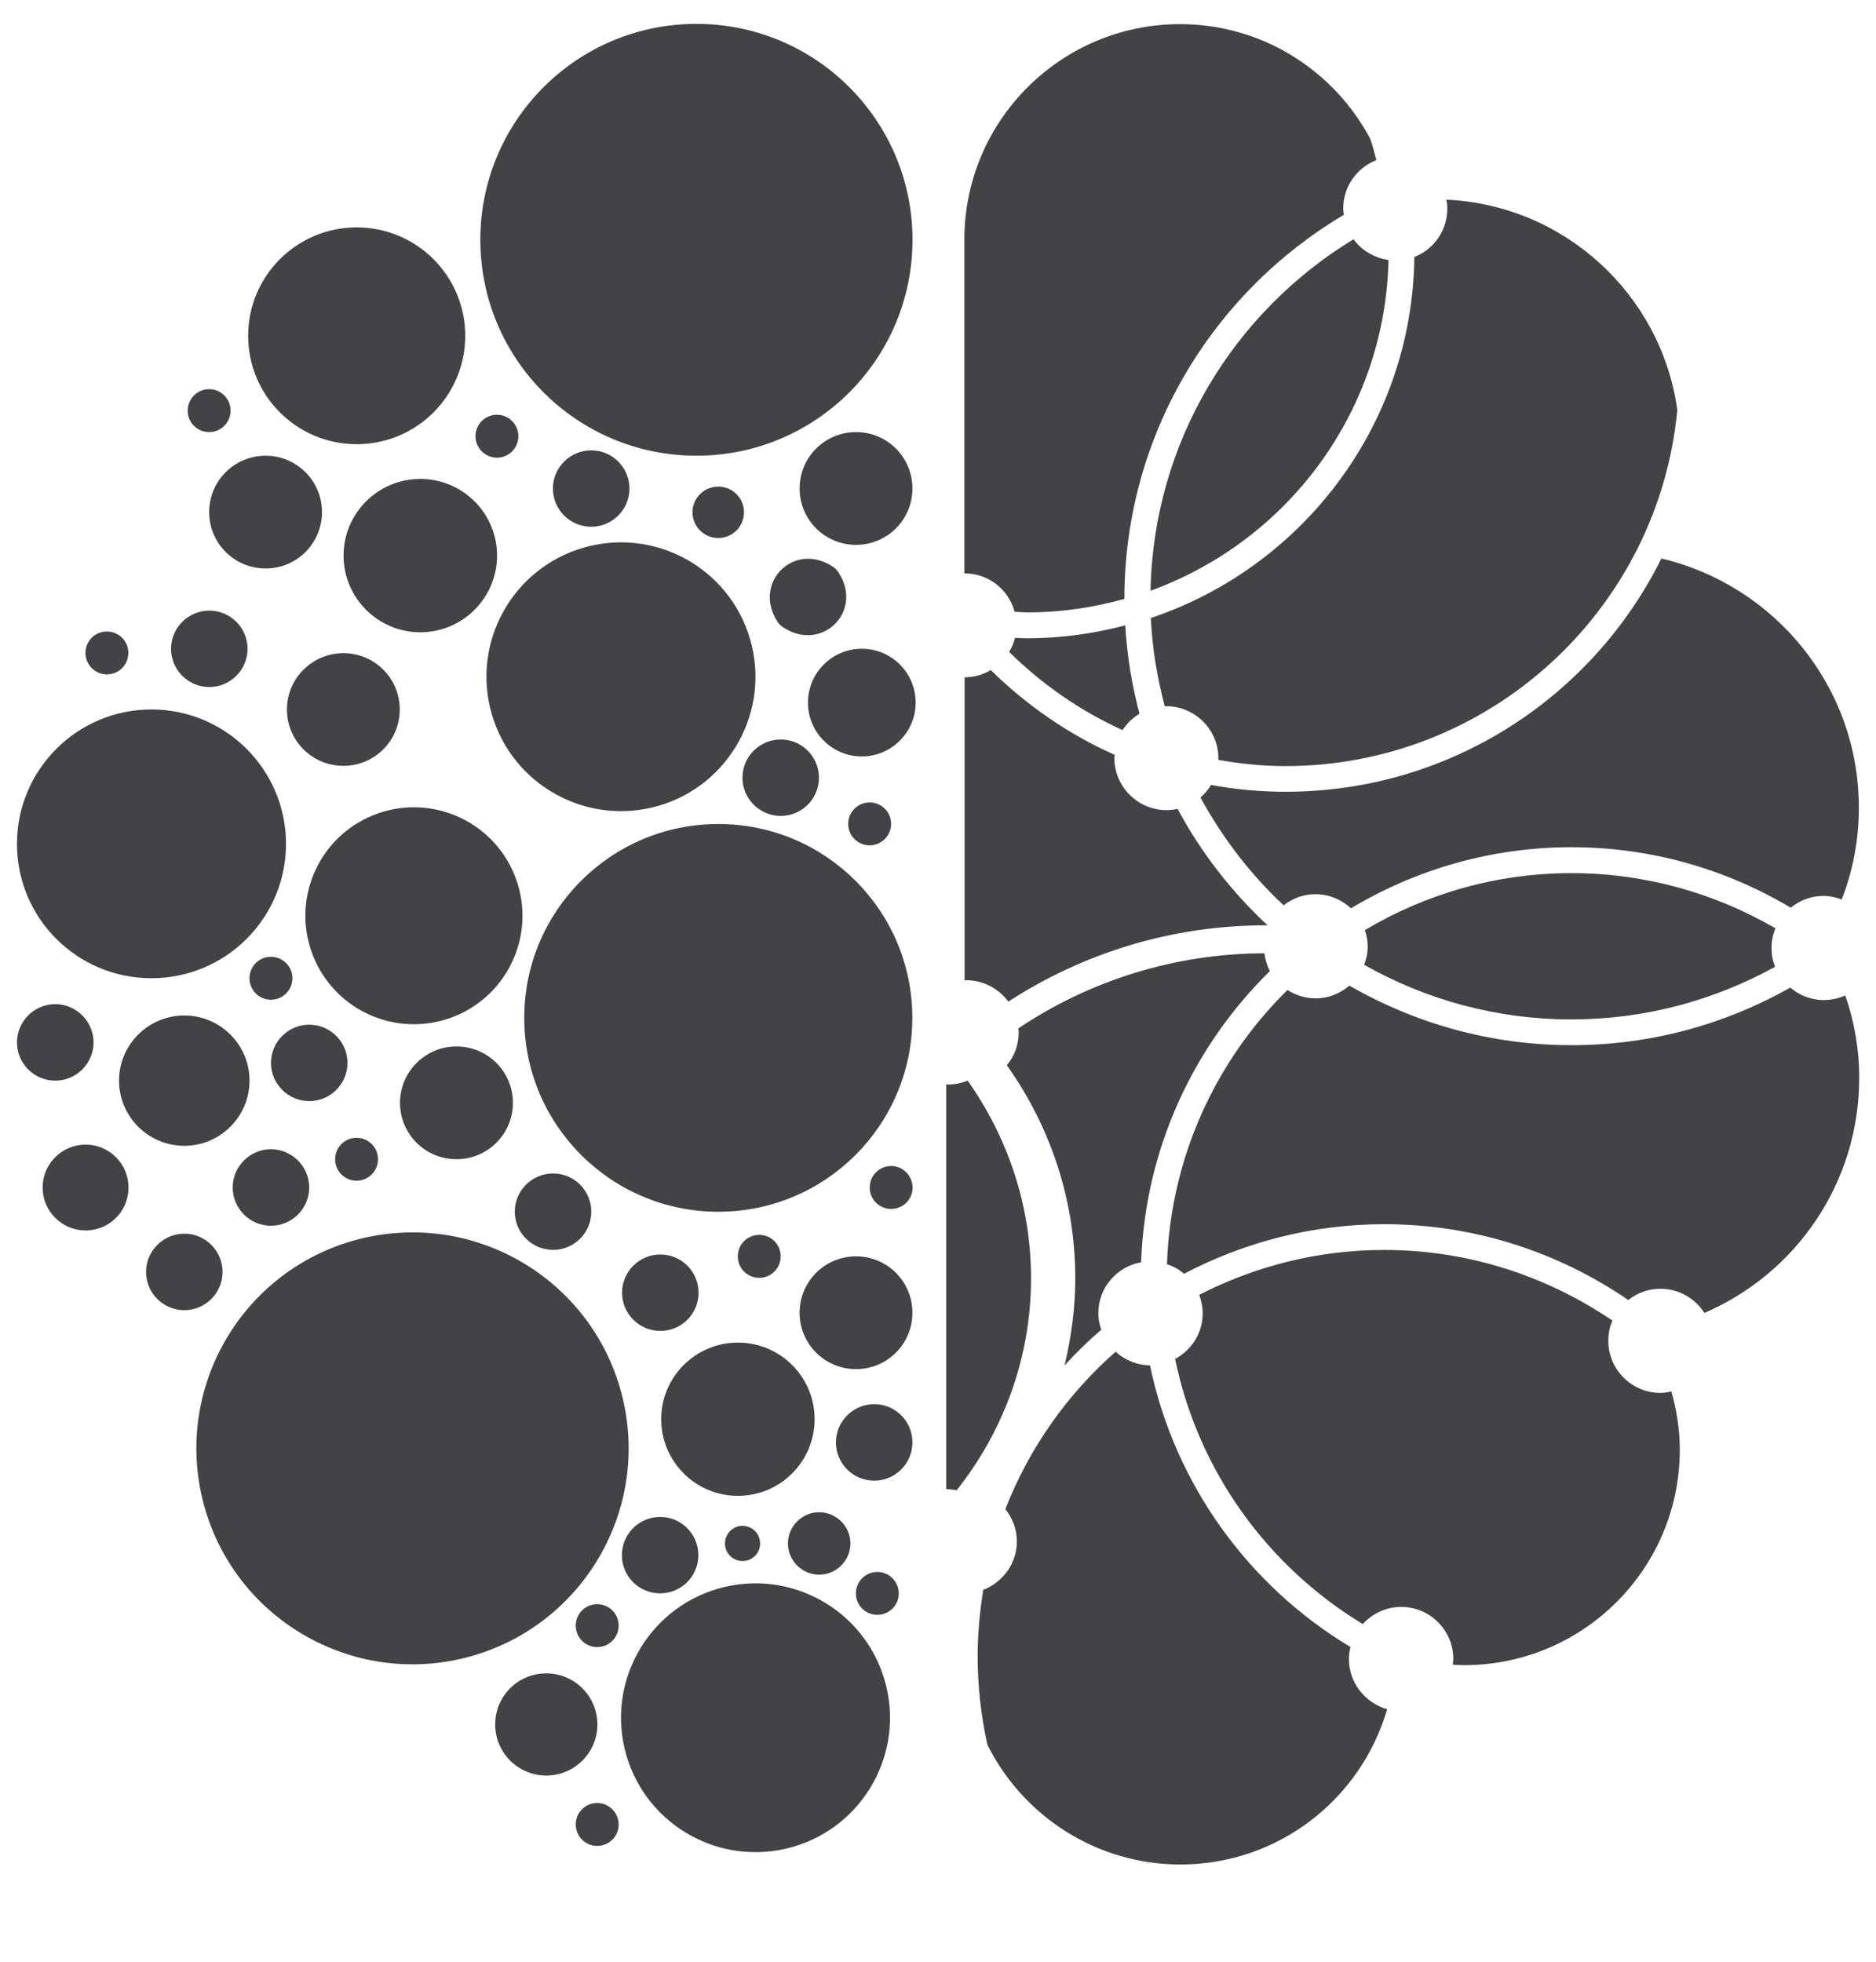
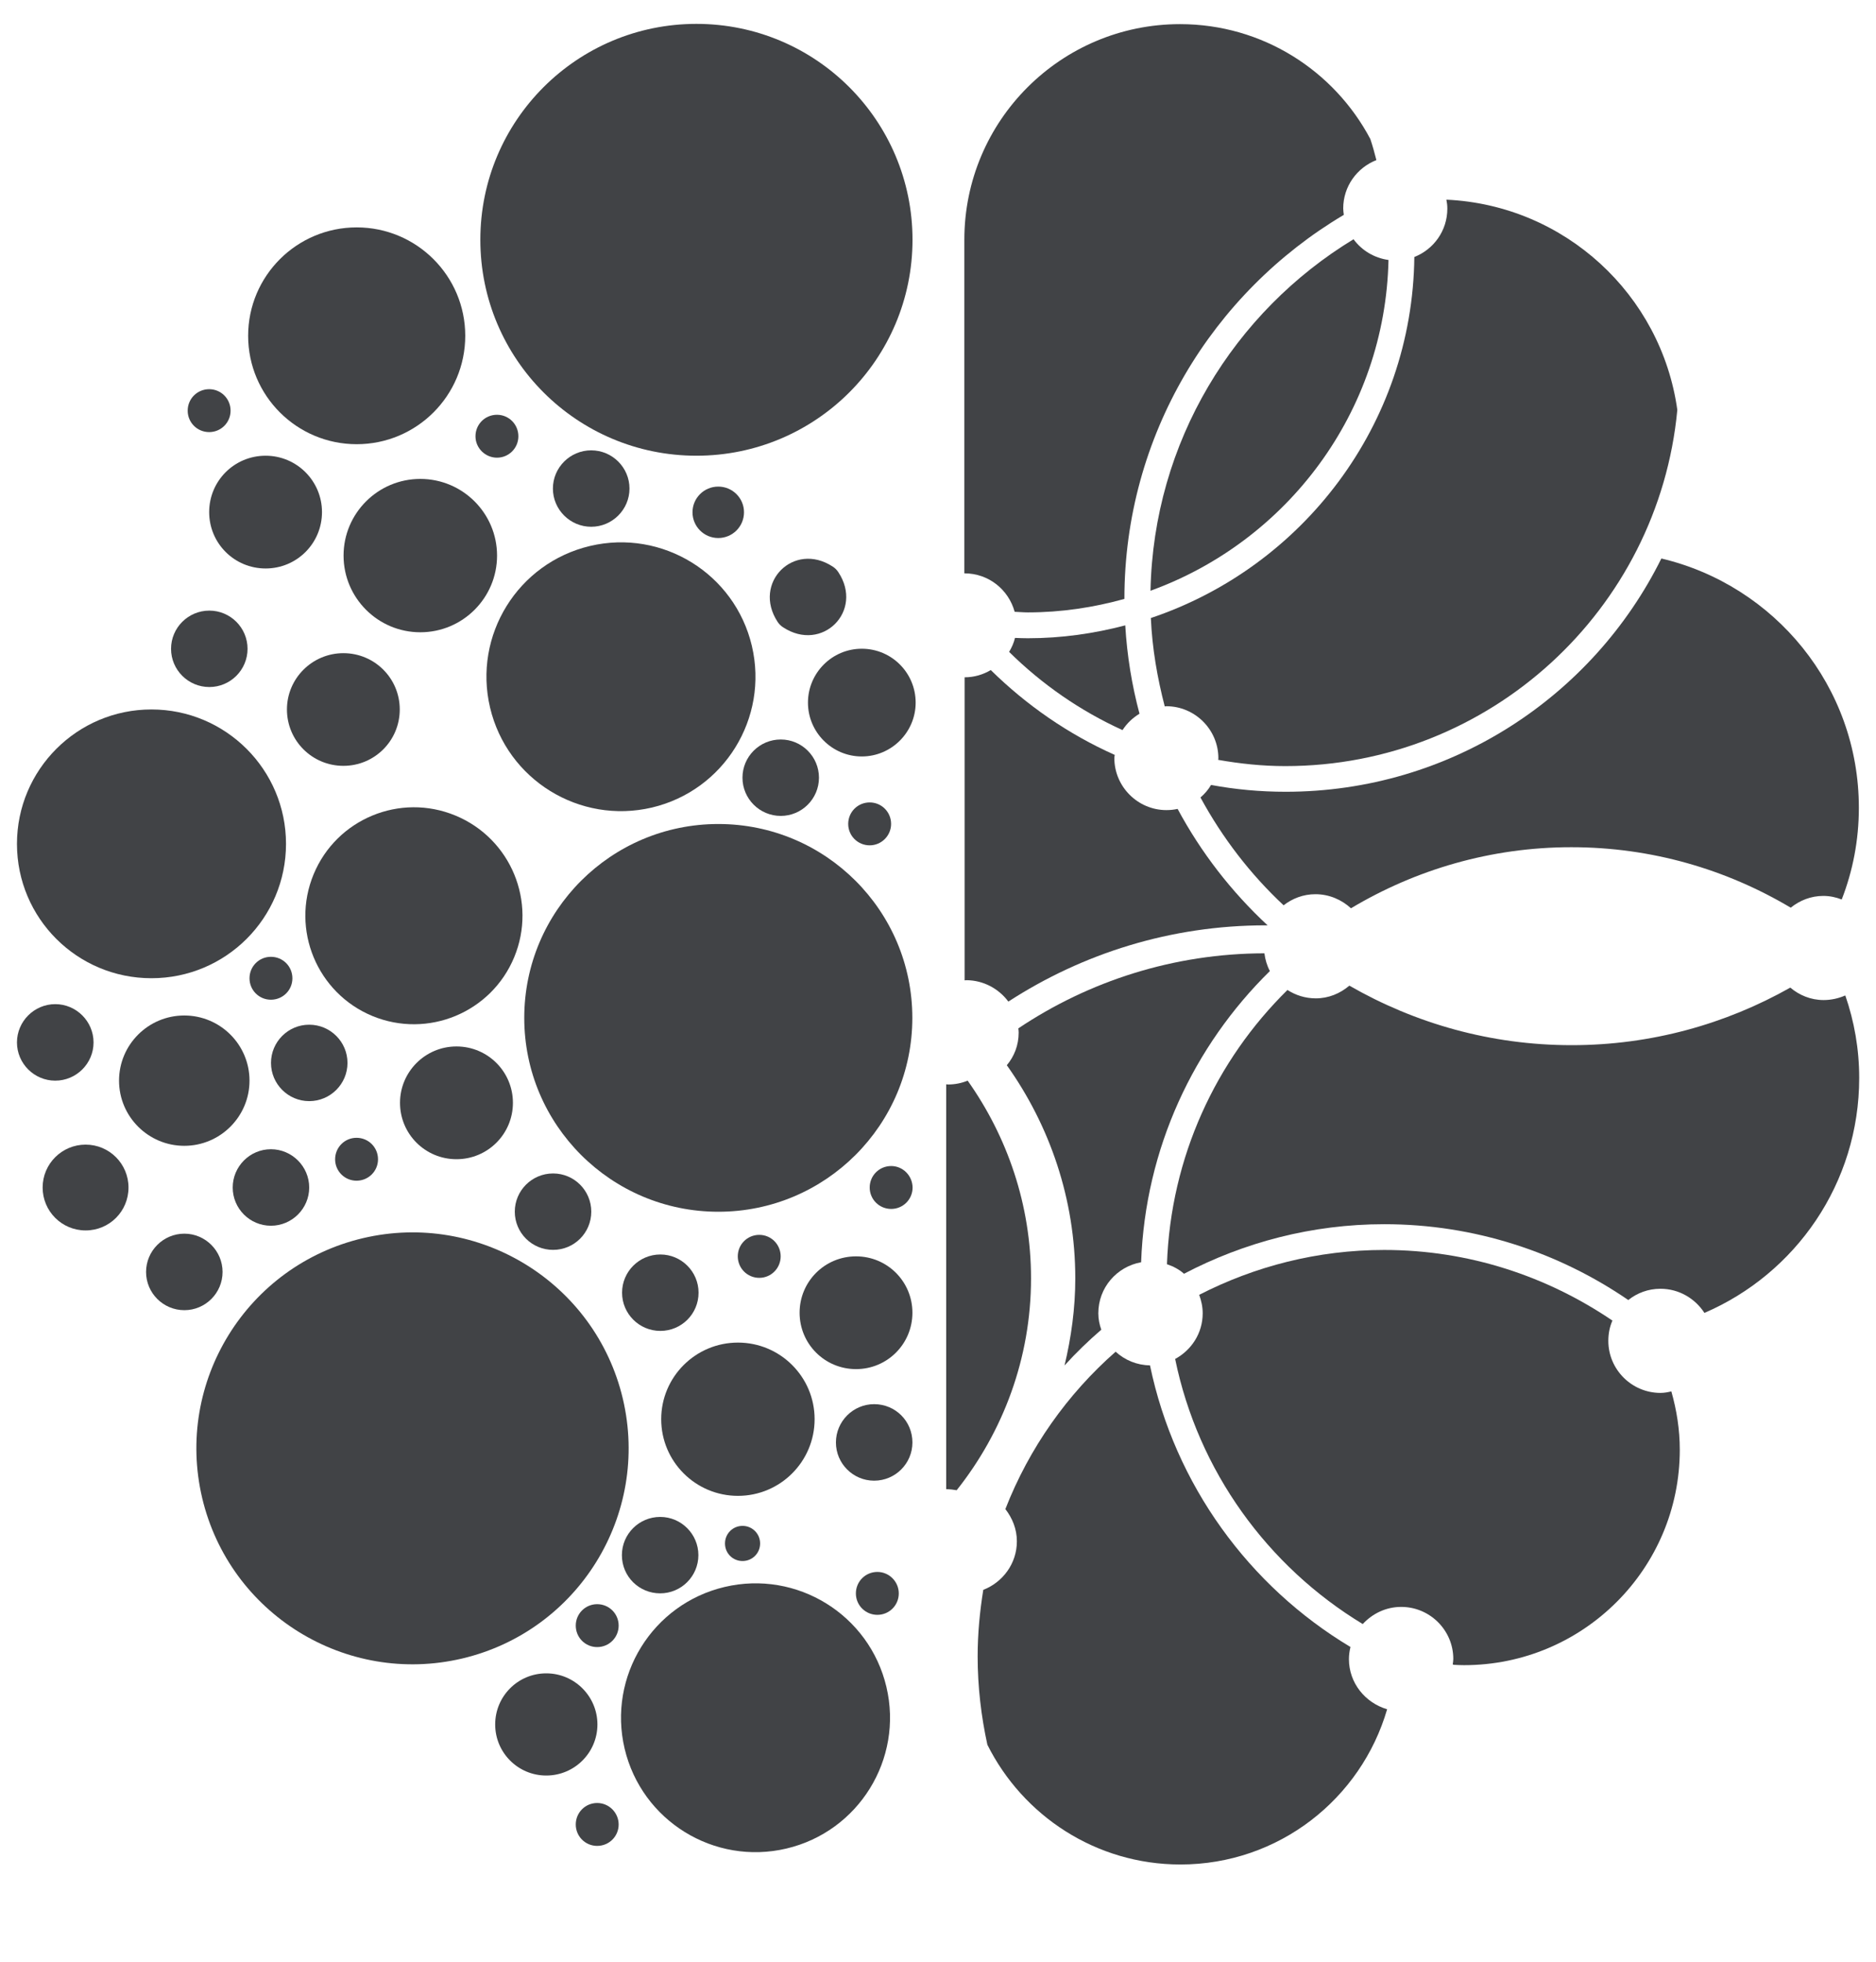
<svg xmlns="http://www.w3.org/2000/svg" width="22" height="23" viewBox="0 0 22 23" fill="none">
  <path d="M13.382 14.799C13.43 13.463 14 12.261 14.892 11.385C14.858 11.321 14.837 11.25 14.828 11.177C13.762 11.179 12.768 11.504 11.942 12.057C11.944 12.073 11.946 12.089 11.946 12.107C11.946 12.254 11.894 12.386 11.807 12.489C12.31 13.196 12.61 14.058 12.61 14.989C12.61 15.341 12.562 15.682 12.484 16.009C12.619 15.86 12.764 15.72 12.915 15.59C12.894 15.531 12.88 15.467 12.88 15.398C12.88 15.098 13.095 14.851 13.382 14.799Z" fill="#414346" />
  <path d="M11.825 11.743C12.695 11.179 13.73 10.849 14.842 10.849C14.849 10.849 14.858 10.849 14.865 10.849C14.442 10.456 14.085 9.996 13.81 9.484C13.769 9.493 13.725 9.498 13.679 9.498C13.343 9.498 13.068 9.223 13.068 8.887C13.068 8.876 13.07 8.864 13.073 8.851C12.528 8.608 12.038 8.268 11.619 7.856C11.53 7.909 11.425 7.941 11.312 7.941V11.494C11.319 11.494 11.326 11.492 11.335 11.492C11.534 11.494 11.713 11.592 11.825 11.743Z" fill="#414346" />
  <path d="M11.903 7.479C11.889 7.538 11.864 7.593 11.834 7.643C12.219 8.023 12.667 8.334 13.164 8.56C13.214 8.482 13.283 8.416 13.363 8.368C13.274 8.034 13.217 7.689 13.196 7.332C12.83 7.428 12.45 7.483 12.054 7.483C12.003 7.483 11.953 7.481 11.903 7.479Z" fill="#414346" />
  <path d="M15.819 19.452C15.819 19.402 15.826 19.356 15.837 19.31C14.647 18.597 13.777 17.407 13.486 16.008C13.331 16.006 13.191 15.946 13.083 15.848C12.516 16.346 12.069 16.978 11.79 17.693C11.872 17.799 11.925 17.927 11.925 18.071C11.925 18.331 11.76 18.551 11.531 18.64C11.49 18.894 11.465 19.155 11.465 19.42C11.465 19.774 11.506 20.122 11.579 20.456C11.994 21.286 12.85 21.86 13.843 21.86C14.995 21.86 15.961 21.091 16.267 20.04C16.009 19.964 15.819 19.731 15.819 19.452Z" fill="#414346" />
-   <path d="M18.429 10.237C17.543 10.237 16.717 10.482 16.005 10.905C16.026 10.964 16.039 11.028 16.039 11.095C16.039 11.173 16.023 11.243 15.998 11.312C16.717 11.719 17.546 11.952 18.429 11.952C19.294 11.952 20.107 11.726 20.817 11.335C20.789 11.266 20.775 11.193 20.775 11.115C20.775 11.033 20.791 10.958 20.821 10.884C20.116 10.475 19.299 10.237 18.429 10.237Z" fill="#414346" />
  <path d="M15.076 9.283C14.779 9.283 14.486 9.256 14.202 9.203C14.17 9.258 14.129 9.306 14.078 9.35C14.335 9.823 14.664 10.251 15.053 10.614C15.156 10.534 15.284 10.484 15.426 10.484C15.587 10.484 15.733 10.548 15.843 10.649C16.601 10.196 17.484 9.933 18.427 9.933C19.368 9.933 20.245 10.193 21 10.642C21.106 10.557 21.236 10.504 21.383 10.504C21.458 10.504 21.532 10.52 21.598 10.546C21.728 10.212 21.799 9.85 21.799 9.471C21.799 8.048 20.81 6.862 19.483 6.548C18.679 8.17 17.006 9.283 15.076 9.283Z" fill="#414346" />
  <path d="M19.472 16.331C19.136 16.331 18.861 16.057 18.861 15.721C18.861 15.636 18.877 15.556 18.909 15.483C18.144 14.964 17.226 14.655 16.233 14.655C15.45 14.655 14.715 14.847 14.063 15.181C14.088 15.25 14.104 15.32 14.104 15.398C14.104 15.632 13.971 15.83 13.781 15.933C14.051 17.248 14.866 18.366 15.981 19.041C16.093 18.92 16.251 18.84 16.432 18.84C16.769 18.84 17.043 19.114 17.043 19.45C17.043 19.473 17.039 19.494 17.036 19.514C17.041 19.517 17.046 19.517 17.05 19.519C17.089 19.521 17.128 19.523 17.169 19.523C18.566 19.523 19.699 18.392 19.699 16.997C19.699 16.759 19.662 16.532 19.6 16.313C19.557 16.324 19.515 16.331 19.472 16.331Z" fill="#414346" />
  <path d="M21.386 11.725C21.235 11.725 21.1 11.668 20.995 11.579C20.237 12.007 19.363 12.254 18.431 12.254C17.481 12.254 16.593 11.998 15.824 11.556C15.716 11.648 15.581 11.705 15.43 11.705C15.306 11.705 15.194 11.668 15.098 11.607C14.26 12.432 13.729 13.564 13.685 14.822C13.759 14.847 13.828 14.883 13.885 14.934C14.588 14.566 15.386 14.353 16.233 14.353C17.296 14.353 18.28 14.684 19.095 15.242C19.198 15.16 19.328 15.11 19.472 15.11C19.69 15.11 19.878 15.224 19.988 15.393C21.056 14.934 21.803 13.875 21.803 12.638C21.803 12.299 21.745 11.975 21.64 11.671C21.562 11.705 21.475 11.725 21.386 11.725Z" fill="#414346" />
  <path d="M11.348 12.67C11.277 12.699 11.199 12.715 11.119 12.715C11.112 12.715 11.105 12.713 11.096 12.713V17.46C11.137 17.46 11.18 17.465 11.219 17.472C11.762 16.788 12.091 15.926 12.091 14.988C12.091 14.124 11.812 13.326 11.348 12.67Z" fill="#414346" />
  <path d="M11.899 7.173C11.952 7.175 12.002 7.18 12.055 7.18C12.446 7.18 12.826 7.122 13.186 7.022V7.02C13.186 5.105 14.22 3.432 15.759 2.519C15.756 2.494 15.752 2.469 15.752 2.444C15.752 2.185 15.914 1.966 16.141 1.877C16.12 1.794 16.097 1.71 16.07 1.63C15.646 0.829 14.806 0.283 13.838 0.283C12.442 0.283 11.309 1.415 11.309 2.81V6.722C11.595 6.722 11.828 6.914 11.899 7.173Z" fill="#414346" />
  <path d="M15.873 2.805C14.472 3.656 13.527 5.179 13.492 6.926C15.092 6.347 16.244 4.834 16.283 3.048C16.116 3.025 15.969 2.936 15.873 2.805Z" fill="#414346" />
  <path d="M13.496 7.246C13.512 7.603 13.572 7.948 13.659 8.282C13.665 8.282 13.672 8.28 13.677 8.28C14.013 8.28 14.288 8.554 14.288 8.89C14.288 8.897 14.286 8.902 14.286 8.909C14.542 8.954 14.803 8.982 15.073 8.982C17.472 8.982 19.45 7.146 19.67 4.806C19.482 3.455 18.351 2.405 16.962 2.341C16.969 2.375 16.973 2.41 16.973 2.446C16.973 2.705 16.813 2.924 16.586 3.013C16.564 4.98 15.275 6.649 13.496 7.246Z" fill="#414346" />
  <path d="M8.167 5.343C9.566 5.343 10.701 4.211 10.701 2.811C10.701 1.414 9.568 0.28 8.167 0.28C6.768 0.28 5.633 1.412 5.633 2.811C5.633 4.211 6.768 5.343 8.167 5.343Z" fill="#414346" />
  <path d="M6.148 11.934C6.148 13.189 7.167 14.207 8.424 14.207C9.681 14.207 10.699 13.189 10.699 11.934C10.699 10.678 9.681 9.661 8.424 9.661C7.167 9.661 6.148 10.678 6.148 11.934Z" fill="#414346" />
  <path d="M5.42 19.445C6.782 19.123 7.625 17.76 7.304 16.399C6.982 15.039 5.617 14.196 4.255 14.517C2.893 14.839 2.05 16.202 2.371 17.563C2.693 18.923 4.058 19.766 5.42 19.445Z" fill="#414346" />
  <path d="M7.645 9.468C8.492 9.268 9.017 8.419 8.817 7.572C8.617 6.725 7.767 6.201 6.92 6.401C6.072 6.601 5.547 7.449 5.747 8.296C5.947 9.143 6.797 9.667 7.645 9.468Z" fill="#414346" />
  <path d="M1.776 11.469C2.649 11.469 3.354 10.763 3.354 9.894C3.354 9.023 2.646 8.318 1.776 8.318C0.904 8.318 0.199 9.025 0.199 9.894C0.199 10.765 0.904 11.469 1.776 11.469Z" fill="#414346" />
  <path d="M9.223 21.673C10.07 21.473 10.595 20.624 10.395 19.778C10.195 18.931 9.346 18.406 8.498 18.606C7.65 18.806 7.125 19.655 7.325 20.502C7.526 21.349 8.375 21.873 9.223 21.673Z" fill="#414346" />
  <path d="M4.183 5.208C4.886 5.208 5.456 4.639 5.456 3.937C5.456 3.235 4.886 2.666 4.183 2.666C3.48 2.666 2.91 3.235 2.91 3.937C2.91 4.639 3.48 5.208 4.183 5.208Z" fill="#414346" />
  <path d="M6.03 11.223C6.299 10.575 5.991 9.831 5.341 9.562C4.692 9.293 3.947 9.601 3.678 10.25C3.409 10.899 3.718 11.643 4.367 11.912C5.017 12.18 5.761 11.872 6.03 11.223Z" fill="#414346" />
-   <path d="M10.7 5.727C10.7 5.361 10.405 5.066 10.039 5.066C9.672 5.066 9.377 5.361 9.377 5.727C9.377 6.093 9.672 6.388 10.039 6.388C10.405 6.388 10.7 6.093 10.7 5.727Z" fill="#414346" />
  <path d="M7.006 20.218C7.006 19.889 6.738 19.619 6.406 19.619C6.074 19.619 5.807 19.887 5.807 20.218C5.807 20.548 6.074 20.817 6.406 20.817C6.738 20.817 7.006 20.548 7.006 20.218Z" fill="#414346" />
  <path d="M3.365 8.318C3.365 8.684 3.661 8.979 4.027 8.979C4.393 8.979 4.688 8.684 4.688 8.318C4.688 7.953 4.393 7.658 4.027 7.658C3.663 7.658 3.365 7.953 3.365 8.318Z" fill="#414346" />
  <path d="M1.004 13.42C0.727 13.42 0.5 13.644 0.5 13.923C0.5 14.2 0.724 14.426 1.004 14.426C1.283 14.426 1.507 14.202 1.507 13.923C1.507 13.646 1.283 13.42 1.004 13.42Z" fill="#414346" />
  <path d="M2.161 13.434C2.583 13.434 2.926 13.091 2.926 12.67C2.926 12.248 2.583 11.906 2.161 11.906C1.739 11.906 1.396 12.248 1.396 12.67C1.396 13.091 1.739 13.434 2.161 13.434Z" fill="#414346" />
  <path d="M3.115 5.343C2.748 5.343 2.453 5.638 2.453 6.004C2.453 6.37 2.748 6.665 3.115 6.665C3.481 6.665 3.776 6.37 3.776 6.004C3.776 5.64 3.481 5.343 3.115 5.343Z" fill="#414346" />
  <path d="M10.7 15.391C10.7 15.025 10.405 14.73 10.039 14.73C9.672 14.73 9.377 15.025 9.377 15.391C9.377 15.757 9.672 16.052 10.039 16.052C10.405 16.052 10.7 15.757 10.7 15.391Z" fill="#414346" />
  <path d="M4.691 12.93C4.691 13.296 4.987 13.591 5.353 13.591C5.719 13.591 6.015 13.296 6.015 12.93C6.015 12.564 5.719 12.269 5.353 12.269C4.987 12.269 4.691 12.566 4.691 12.93Z" fill="#414346" />
  <path d="M7.382 5.728C7.382 5.481 7.18 5.28 6.933 5.28C6.686 5.28 6.484 5.481 6.484 5.728C6.484 5.975 6.686 6.176 6.933 6.176C7.18 6.176 7.382 5.975 7.382 5.728Z" fill="#414346" />
  <path d="M2.455 8.055C2.702 8.055 2.903 7.854 2.903 7.607C2.903 7.36 2.702 7.159 2.455 7.159C2.207 7.159 2.006 7.36 2.006 7.607C2.006 7.854 2.207 8.055 2.455 8.055Z" fill="#414346" />
  <path d="M9.156 8.67C8.908 8.67 8.707 8.871 8.707 9.118C8.707 9.365 8.908 9.566 9.156 9.566C9.403 9.566 9.604 9.365 9.604 9.118C9.604 8.871 9.403 8.67 9.156 8.67Z" fill="#414346" />
  <path d="M4.075 12.462C4.075 12.215 3.874 12.014 3.626 12.014C3.379 12.014 3.178 12.215 3.178 12.462C3.178 12.709 3.379 12.91 3.626 12.91C3.874 12.91 4.075 12.709 4.075 12.462Z" fill="#414346" />
  <path d="M9.831 6.708C9.815 6.683 9.792 6.66 9.767 6.644C9.309 6.342 8.82 6.834 9.119 7.291C9.135 7.316 9.158 7.339 9.184 7.355C9.641 7.655 10.133 7.165 9.831 6.708Z" fill="#414346" />
  <path d="M2.61 14.913C2.61 14.666 2.409 14.464 2.162 14.464C1.914 14.464 1.713 14.666 1.713 14.913C1.713 15.16 1.914 15.361 2.162 15.361C2.409 15.361 2.61 15.16 2.61 14.913Z" fill="#414346" />
  <path d="M10.251 16.463C10.004 16.463 9.803 16.665 9.803 16.912C9.803 17.159 10.004 17.36 10.251 17.36C10.499 17.36 10.7 17.159 10.7 16.912C10.7 16.662 10.501 16.463 10.251 16.463Z" fill="#414346" />
-   <path d="M9.606 18.462C9.808 18.462 9.973 18.297 9.973 18.096C9.973 17.895 9.808 17.73 9.606 17.73C9.405 17.73 9.24 17.895 9.24 18.096C9.24 18.297 9.405 18.462 9.606 18.462Z" fill="#414346" />
  <path d="M2.729 13.923C2.729 14.17 2.93 14.371 3.177 14.371C3.424 14.371 3.626 14.17 3.626 13.923C3.626 13.676 3.424 13.474 3.177 13.474C2.93 13.474 2.729 13.676 2.729 13.923Z" fill="#414346" />
  <path d="M6.486 14.654C6.734 14.654 6.934 14.454 6.934 14.206C6.934 13.959 6.734 13.758 6.486 13.758C6.238 13.758 6.037 13.959 6.037 14.206C6.037 14.454 6.238 14.654 6.486 14.654Z" fill="#414346" />
  <path d="M1.097 12.222C1.097 11.975 0.895 11.773 0.648 11.773C0.401 11.773 0.199 11.975 0.199 12.222C0.199 12.469 0.401 12.67 0.648 12.67C0.895 12.67 1.097 12.469 1.097 12.222Z" fill="#414346" />
  <path d="M10.106 7.606C9.758 7.606 9.475 7.89 9.475 8.238C9.475 8.585 9.758 8.869 10.106 8.869C10.454 8.869 10.738 8.585 10.738 8.238C10.738 7.89 10.457 7.606 10.106 7.606Z" fill="#414346" />
  <path d="M8.725 6.006C8.725 5.84 8.59 5.705 8.423 5.705C8.256 5.705 8.121 5.84 8.121 6.006C8.121 6.173 8.256 6.308 8.423 6.308C8.59 6.308 8.725 6.173 8.725 6.006Z" fill="#414346" />
  <path d="M8.192 15.156C8.192 14.909 7.991 14.708 7.744 14.708C7.496 14.708 7.295 14.909 7.295 15.156C7.295 15.403 7.496 15.604 7.744 15.604C7.991 15.604 8.192 15.405 8.192 15.156Z" fill="#414346" />
  <path d="M7.742 18.681C7.989 18.681 8.19 18.48 8.19 18.233C8.19 17.986 7.989 17.785 7.742 17.785C7.494 17.785 7.293 17.986 7.293 18.233C7.293 18.483 7.494 18.681 7.742 18.681Z" fill="#414346" />
  <path d="M5.828 5.366C5.967 5.366 6.079 5.254 6.079 5.115C6.079 4.975 5.967 4.863 5.828 4.863C5.688 4.863 5.576 4.975 5.576 5.115C5.576 5.254 5.691 5.366 5.828 5.366Z" fill="#414346" />
  <path d="M2.453 5.066C2.592 5.066 2.704 4.954 2.704 4.815C2.704 4.675 2.592 4.563 2.453 4.563C2.313 4.563 2.201 4.675 2.201 4.815C2.201 4.954 2.313 5.066 2.453 5.066Z" fill="#414346" />
-   <path d="M1.253 7.907C1.393 7.907 1.505 7.795 1.505 7.655C1.505 7.516 1.393 7.404 1.253 7.404C1.114 7.404 1.002 7.516 1.002 7.655C1.002 7.795 1.116 7.907 1.253 7.907Z" fill="#414346" />
  <path d="M2.926 11.47C2.926 11.609 3.038 11.721 3.177 11.721C3.317 11.721 3.429 11.609 3.429 11.47C3.429 11.33 3.317 11.218 3.177 11.218C3.038 11.218 2.926 11.33 2.926 11.47Z" fill="#414346" />
  <path d="M7.003 21.139C6.864 21.139 6.752 21.251 6.752 21.391C6.752 21.53 6.864 21.642 7.003 21.642C7.143 21.642 7.255 21.53 7.255 21.391C7.255 21.254 7.143 21.139 7.003 21.139Z" fill="#414346" />
  <path d="M8.502 18.096C8.502 18.211 8.593 18.302 8.708 18.302C8.822 18.302 8.914 18.211 8.914 18.096C8.914 17.982 8.822 17.89 8.708 17.89C8.593 17.89 8.502 17.982 8.502 18.096Z" fill="#414346" />
  <path d="M10.45 9.66C10.45 9.52 10.338 9.408 10.199 9.408C10.059 9.408 9.947 9.52 9.947 9.66C9.947 9.799 10.059 9.911 10.199 9.911C10.338 9.911 10.45 9.797 10.45 9.66Z" fill="#414346" />
  <path d="M4.181 13.843C4.321 13.843 4.433 13.731 4.433 13.592C4.433 13.452 4.321 13.34 4.181 13.34C4.042 13.34 3.93 13.452 3.93 13.592C3.93 13.731 4.042 13.843 4.181 13.843Z" fill="#414346" />
  <path d="M9.155 14.73C9.155 14.59 9.043 14.478 8.904 14.478C8.764 14.478 8.652 14.59 8.652 14.73C8.652 14.869 8.764 14.982 8.904 14.982C9.043 14.982 9.155 14.869 9.155 14.73Z" fill="#414346" />
  <path d="M10.451 13.671C10.311 13.671 10.199 13.783 10.199 13.923C10.199 14.062 10.311 14.174 10.451 14.174C10.59 14.174 10.702 14.062 10.702 13.923C10.7 13.783 10.588 13.671 10.451 13.671Z" fill="#414346" />
  <path d="M10.289 18.43C10.149 18.43 10.037 18.542 10.037 18.682C10.037 18.821 10.149 18.933 10.289 18.933C10.428 18.933 10.54 18.821 10.54 18.682C10.54 18.544 10.428 18.43 10.289 18.43Z" fill="#414346" />
  <path d="M7.003 18.808C6.864 18.808 6.752 18.92 6.752 19.059C6.752 19.199 6.864 19.311 7.003 19.311C7.143 19.311 7.255 19.199 7.255 19.059C7.255 18.92 7.143 18.808 7.003 18.808Z" fill="#414346" />
  <path d="M4.929 7.413C5.426 7.413 5.829 7.01 5.829 6.514C5.829 6.018 5.426 5.615 4.929 5.615C4.432 5.615 4.029 6.018 4.029 6.514C4.029 7.01 4.432 7.413 4.929 7.413Z" fill="#414346" />
  <path d="M8.654 17.538C9.15 17.538 9.553 17.136 9.553 16.639C9.553 16.143 9.15 15.741 8.654 15.741C8.157 15.741 7.754 16.143 7.754 16.639C7.754 17.136 8.157 17.538 8.654 17.538Z" fill="#414346" />
</svg>